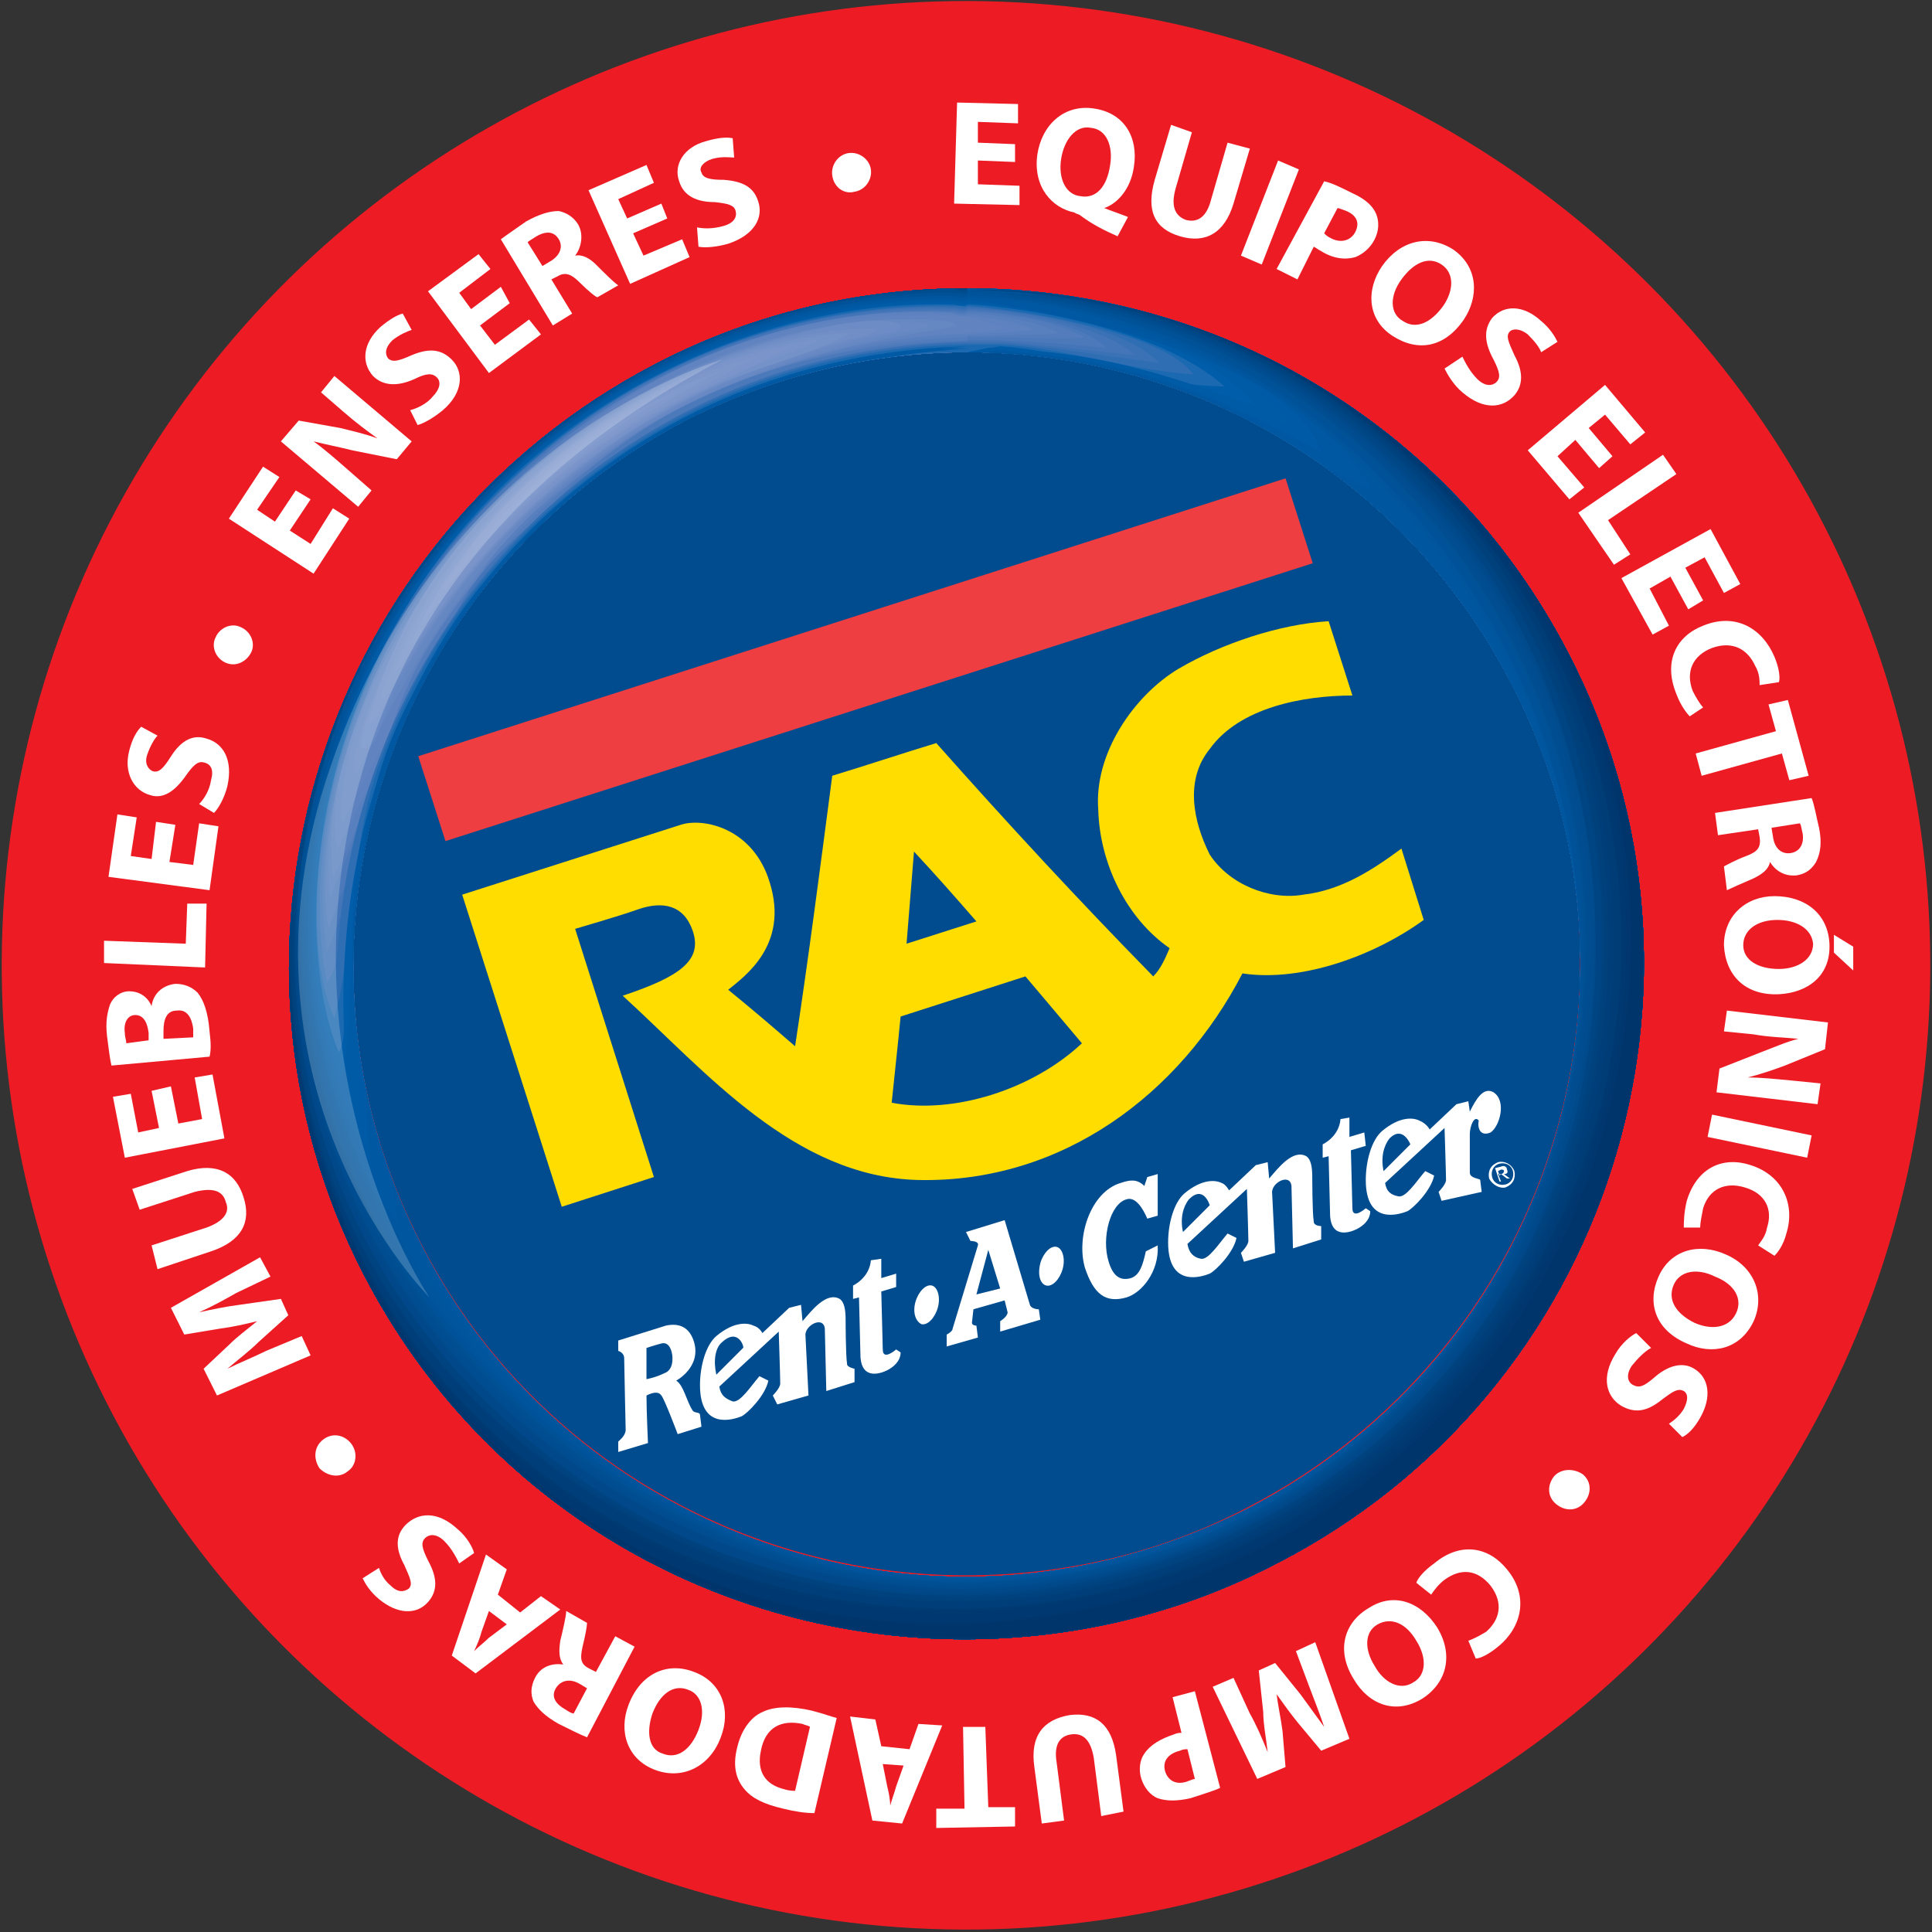
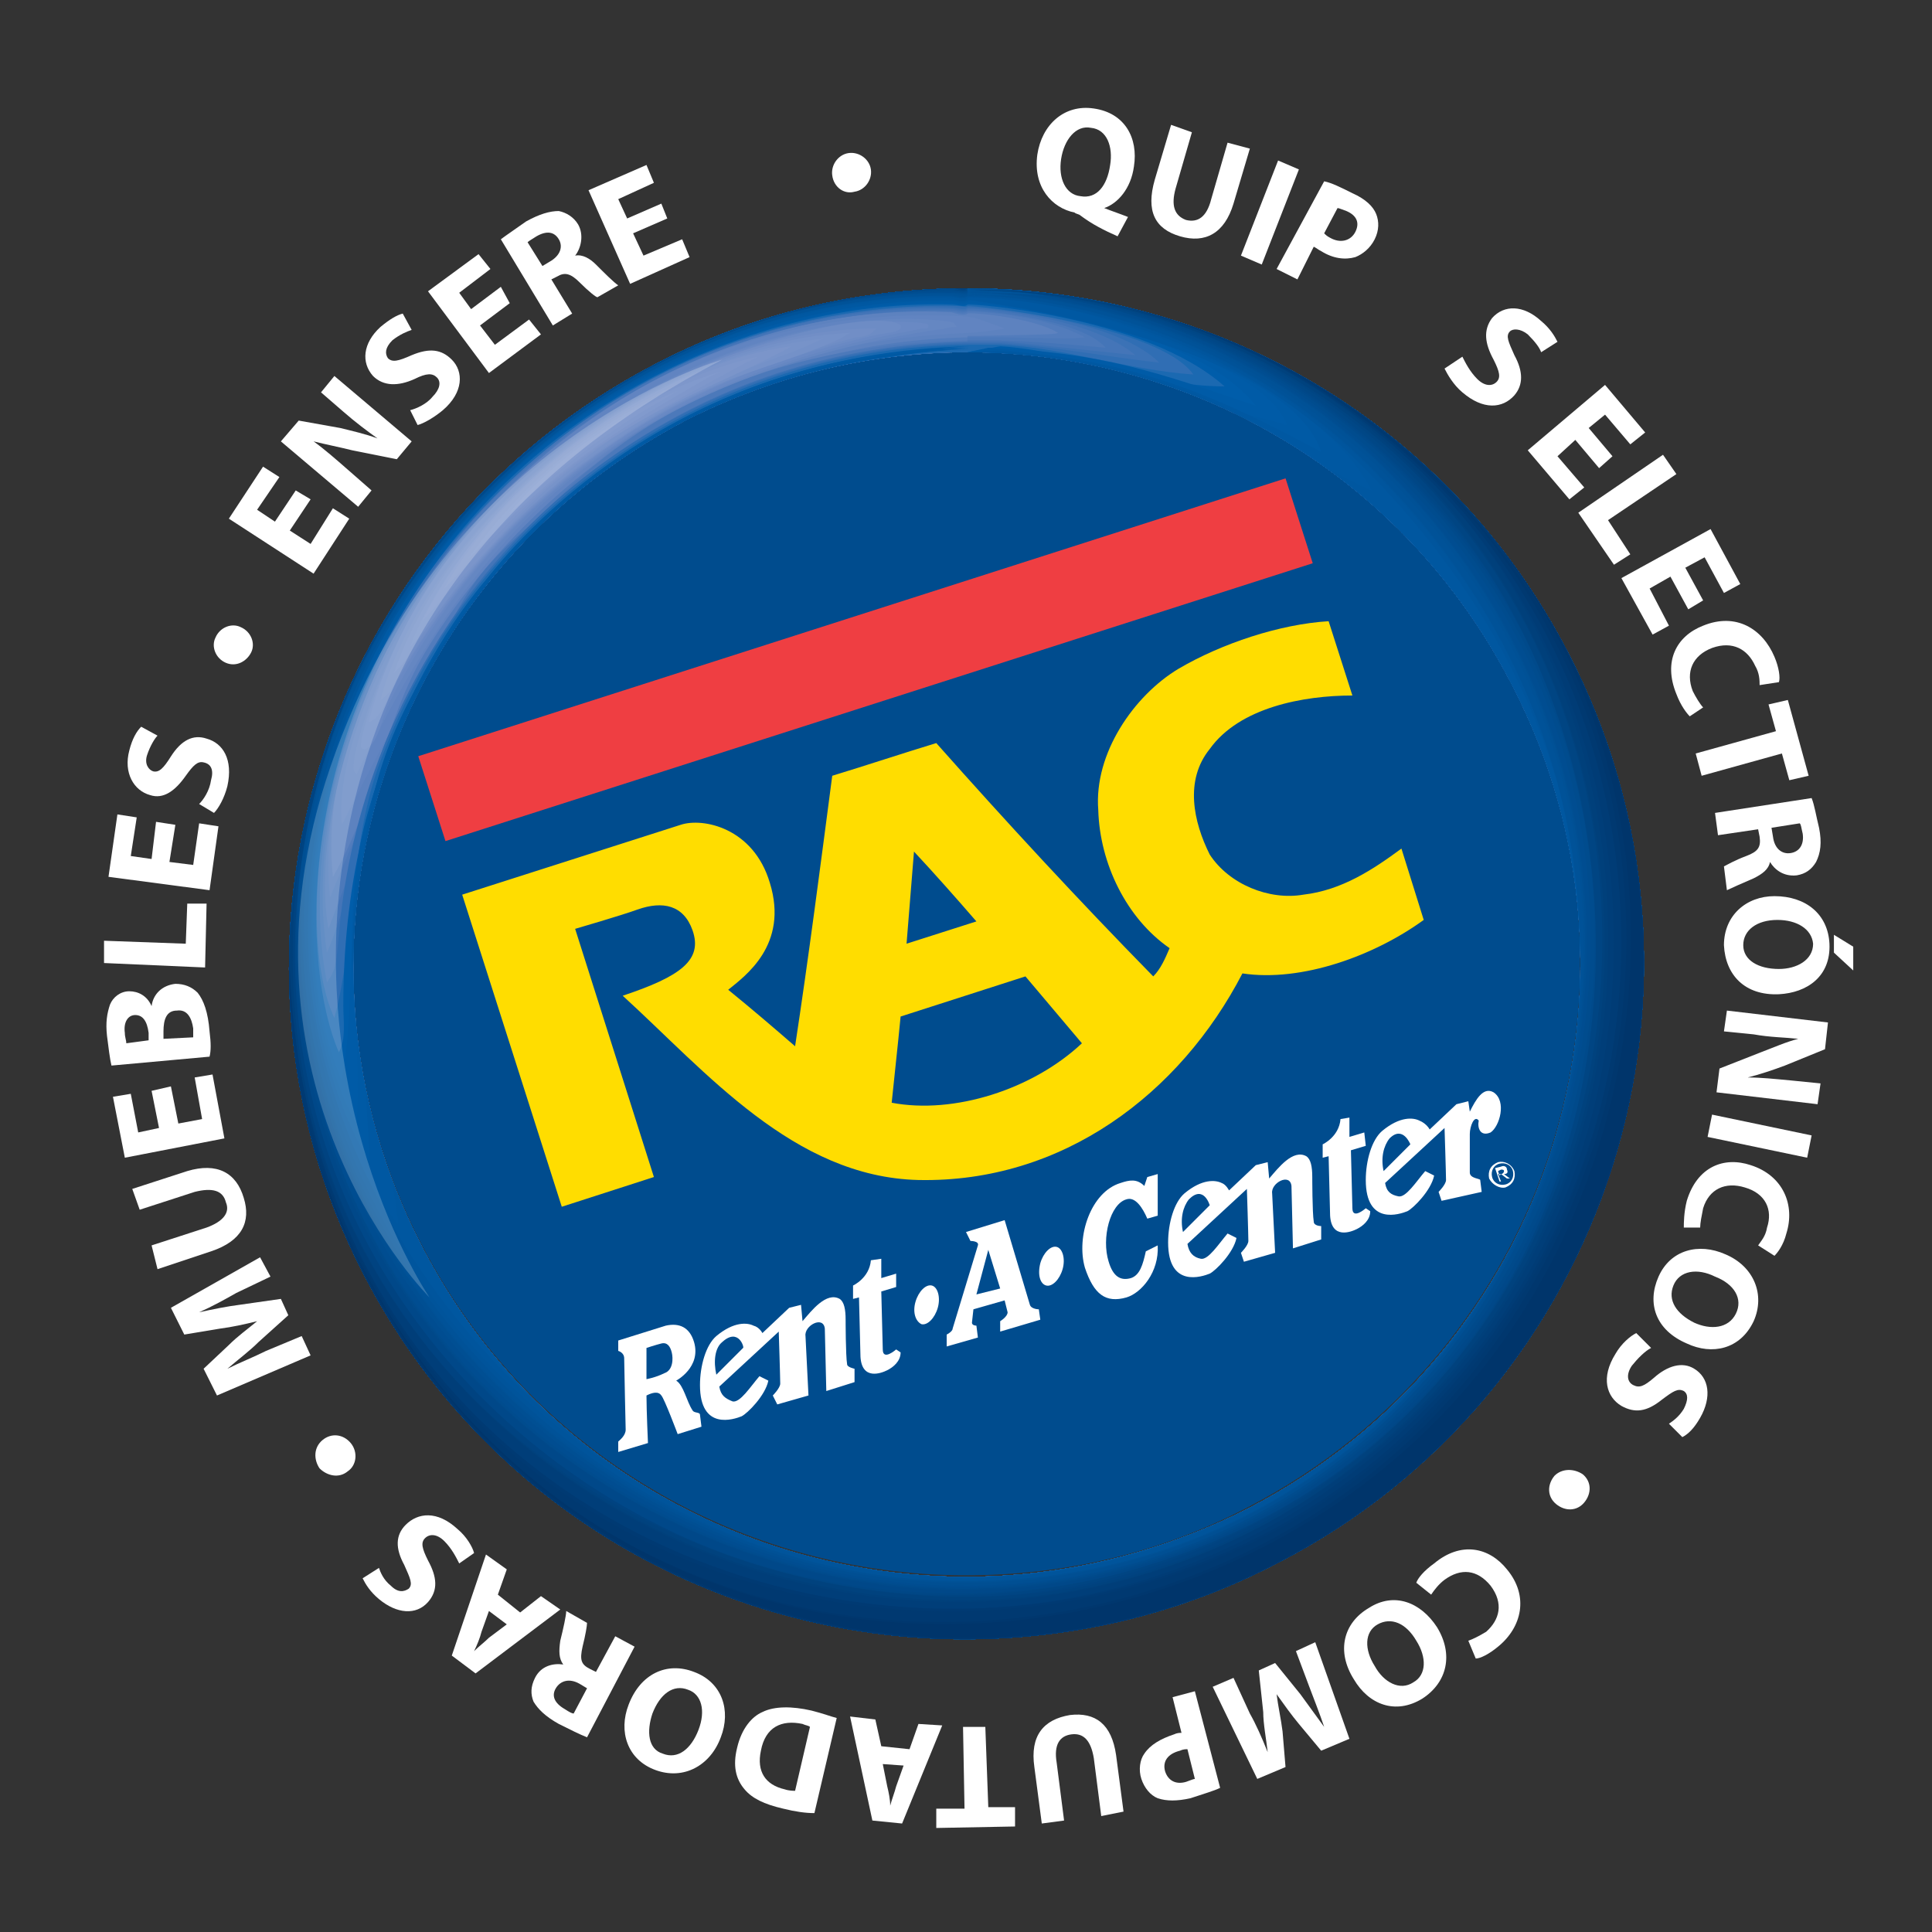
<svg xmlns="http://www.w3.org/2000/svg" xmlns:xlink="http://www.w3.org/1999/xlink" version="1.0" id="Layer_1" x="0px" y="0px" viewBox="0 0 130 130" style="enable-background:new 0 0 130 130;" xml:space="preserve">
  <rect x="0" y="0" width="130" height="130" fill="#333333" stroke="none" />
  <style type="text/css">
	.st0{fill:#ED1C24;}
	.st1{enable-background:new    ;}
	.st2{fill:#004C8E;}
	.st3{clip-path:url(#SVGID_2_);enable-background:new    ;}
	.st4{fill:#6184C1;}
	.st5{fill:#5D82BF;}
	.st6{fill:#587FBE;}
	.st7{fill:#527CBC;}
	.st8{fill:#4C79BA;}
	.st9{fill:#4475B8;}
	.st10{fill:#3B72B6;}
	.st11{fill:#306EB4;}
	.st12{fill:#1B69B1;}
	.st13{fill:#005DAA;}
	.st14{fill:#005BA7;}
	.st15{fill:#005AA5;}
	.st16{fill:#0058A2;}
	.st17{fill:#0057A0;}
	.st18{fill:#00559D;}
	.st19{fill:#00549B;}
	.st20{fill:#005298;}
	.st21{fill:#005196;}
	.st22{fill:#004F93;}
	.st23{fill:#004D91;}
	.st24{fill:#004A8B;}
	.st25{fill:#004889;}
	.st26{fill:#004786;}
	.st27{fill:#004583;}
	.st28{fill:#004381;}
	.st29{fill:#00427E;}
	.st30{fill:#00407B;}
	.st31{fill:#003E79;}
	.st32{fill:#003C76;}
	.st33{fill:#003A73;}
	.st34{fill:#003971;}
	.st35{fill:#00376E;}
	.st36{fill:#00356B;}
	.st37{fill:#6587C2;}
	.st38{fill:#6989C4;}
	.st39{fill:#6D8CC5;}
	.st40{fill:#718EC6;}
	.st41{fill:#7491C8;}
	.st42{fill:#7793C9;}
	.st43{fill:#7B95CA;}
	.st44{fill:#7E97CB;}
	.st45{fill:#819ACD;}
	.st46{fill:#849CCE;}
	.st47{opacity:0.2;fill:#FFFFFF;}
	.st48{fill:#FFFFFF;}
	.st49{fill:#EF3E42;}
	.st50{fill:#FFDD00;}
</style>
-   <ellipse transform="matrix(8.655849e-02 -0.996 0.996 8.655849e-02 -5.267 124.076)" class="st0" cx="65" cy="64.9" rx="64.9" ry="64.9" />
  <g>
    <g>
      <g>
        <g class="st1">
          <g>
            <path class="st2" d="M65.1,23.7c14.9,0,29.3,8.1,36.6,22.2c10.5,20.2,2.5,45-17.7,55.5c-6.1,3.2-12.6,4.6-19,4.6       c-14.9,0-29.3-8.1-36.6-22.2c-10.5-20.2-2.5-45,17.7-55.5C52.2,25.2,58.7,23.7,65.1,23.7z" />
          </g>
          <g class="st1">
            <defs>
              <path id="SVGID_1_" class="st1" d="M65.1,23.7c0-2.4,0-4.3,0-4.3c16.5,0,32.3,8.9,40.4,24.5c11.6,22.3,2.8,49.8-19.6,61.3        c-6.7,3.5-13.9,5.1-21,5.1c-16.5,0-32.3-8.9-40.4-24.5C13,63.6,21.8,36.1,44.1,24.5c6.7-3.5,13.9-5.1,21-5.1        C65.1,19.4,65.1,21.3,65.1,23.7c-6.4,0-12.9,1.5-19,4.6C25.9,38.9,17.9,63.7,28.4,83.9C35.7,98,50.1,106.1,65,106.1        c6.4,0,12.9-1.5,19-4.6c20.3-10.5,28.2-35.4,17.7-55.5C94.4,31.8,80,23.7,65.1,23.7z" />
            </defs>
            <clipPath id="SVGID_2_">
              <use xlink:href="#SVGID_1_" style="overflow:visible;" />
            </clipPath>
            <g class="st3">
              <path class="st4" d="M65.1,23.7c0-2.4,0-4.3,0-4.3c16.5,0,32.3,8.9,40.4,24.5c11.6,22.3,2.8,49.8-19.6,61.3        c-6.7,3.5-13.9,5.1-21,5.1c-16.5,0-32.3-8.9-40.4-24.5C13,63.6,21.8,36.1,44.1,24.5c6.7-3.5,13.9-5.1,21-5.1        C65.1,19.4,65.1,21.3,65.1,23.7c-6.4,0-12.9,1.5-19,4.6C25.9,38.9,17.9,63.7,28.4,83.9C35.7,98,50.1,106.1,65,106.1        c6.4,0,12.9-1.5,19-4.6c20.3-10.5,28.2-35.4,17.7-55.5C94.4,31.8,80,23.7,65.1,23.7" />
              <path class="st4" d="M65.1,21.5c-0.2,0.2-0.7-0.1-0.9-0.1C40.7,19,21.9,44,23.5,53.8c5.5-11.6,13.7-29.2,41.6-31.6        c0,0.5,0,1,0,1.5c-6.4,0-12.9,1.5-19,4.6C25.9,38.9,17.9,63.7,28.4,83.9C35.7,98,50.1,106.1,65,106.1c6.4,0,12.9-1.5,19-4.6        c20.3-10.5,28.2-35.4,17.7-55.5C94.4,31.8,80,23.7,65.1,23.7c0-0.5,0-1.1,0-1.5c0.4-0.1,0.9-0.1,1.2-0.2        C66,21.7,65.4,21.3,65.1,21.5c0-1.3,0-2.1,0-2.1c16.5,0,32.3,8.9,40.4,24.5c11.6,22.3,2.8,49.8-19.6,61.3        c-6.7,3.5-13.9,5.1-21,5.1c-16.5,0-32.3-8.9-40.4-24.5C13,63.6,21.8,36.1,44.1,24.5c6.7-3.5,13.9-5.1,21-5.1        C65.1,19.4,65.1,20.3,65.1,21.5" />
              <path class="st5" d="M65.1,21.3L65.1,21.3c-29.2-1.8-43,25.3-42.1,34.2c7.6-15,16.2-32,42.1-33.1c0,0.4,0,0.9,0,1.3        c-6.4,0-12.9,1.5-19,4.6C25.9,38.9,17.9,63.7,28.4,83.9C35.7,98,50.1,106.1,65,106.1c6.4,0,12.9-1.5,19-4.6        c20.3-10.5,28.2-35.4,17.7-55.5C94.4,31.8,80,23.7,65.1,23.7c0-0.5,0-0.9,0-1.3c0.4,0,0.9-0.1,1.3-0.1        c0.4-0.1,0.9-0.1,1.2-0.2C65.7,21.4,65.7,21.4,65.1,21.3c0-1.2,0-1.9,0-1.9c16.5,0,32.3,8.9,40.4,24.5        c11.6,22.3,2.8,49.8-19.6,61.3c-6.7,3.5-13.9,5.1-21,5.1c-16.5,0-32.3-8.9-40.4-24.5C13,63.6,21.8,36.1,44.1,24.5        c6.7-3.5,13.9-5.1,21-5.1C65.1,19.4,65.1,20.2,65.1,21.3" />
-               <path class="st6" d="M65.1,21.2c-0.2,0.2-0.7,0-1-0.1c-27.2-1.6-43.4,26.6-41.4,36.1c9.9-20.1,9.9-20.1,15.4-24.5        c9.7-8,20.1-10,27-10.2c0,0.4,0,0.8,0,1.2c-6.4,0-12.9,1.5-19,4.6C25.9,38.9,17.9,63.7,28.4,83.9C35.7,98,50.1,106.1,65,106.1        c6.4,0,12.9-1.5,19-4.6c20.3-10.5,28.2-35.4,17.7-55.5C94.4,31.8,80,23.7,65.1,23.7c0-0.4,0-0.8,0-1.2c0.6,0,1.4-0.1,2-0.1        c0.7,0,1.7-0.1,2.5-0.2C68,21.4,65.1,21.2,65.1,21.2c0-1.1,0-1.8,0-1.8c16.5,0,32.3,8.9,40.4,24.5        c11.6,22.3,2.8,49.8-19.6,61.3c-6.7,3.5-13.9,5.1-21,5.1c-16.5,0-32.3-8.9-40.4-24.5C13,63.6,21.8,36.1,44.1,24.5        c6.7-3.5,13.9-5.1,21-5.1C65.1,19.4,65.1,20.1,65.1,21.2" />
              <path class="st7" d="M65.1,21.1c-0.2,0.2-0.8,0-1.1-0.1c-24.9-1.2-43.3,22.5-41.6,38c2.8-4.8,3.4-10.4,6.2-15.1        c3.7-6.1,8-9.8,9.5-11.1c3.4-2.9,13-9.8,27-10.1c0,0.3,0,0.7,0,1.1c-6.4,0-12.9,1.5-19,4.6C25.9,38.9,17.9,63.7,28.4,83.9        C35.7,98,50.1,106.1,65,106.1c6.4,0,12.9-1.5,19-4.6c20.3-10.5,28.2-35.4,17.7-55.5C94.4,31.8,80,23.7,65.1,23.7        c0-0.4,0-0.7,0-1.1c0.2,0,0.5,0,0.8,0c5-0.1,5-0.1,5.3-0.2C69.4,21.3,65.1,21,65.1,21.1c0-1,0-1.7,0-1.7        c16.5,0,32.3,8.9,40.4,24.5c11.6,22.3,2.8,49.8-19.6,61.3c-6.7,3.5-13.9,5.1-21,5.1c-16.5,0-32.3-8.9-40.4-24.5        C13,63.6,21.8,36.1,44.1,24.5c6.7-3.5,13.9-5.1,21-5.1C65.1,19.4,65.1,20.1,65.1,21.1" />
              <path class="st8" d="M65.1,21c-0.2,0.2-0.7,0-1,0c-25.5-1.2-43.6,23-41.9,39.4c7.5-18.1,15.2-36.9,42.9-37.5c0,0.3,0,0.6,0,1        c-6.4,0-12.9,1.5-19,4.6C25.9,38.9,17.9,63.7,28.4,83.9C35.7,98,50.1,106.1,65,106.1c6.4,0,12.9-1.5,19-4.6        c20.3-10.5,28.2-35.4,17.7-55.5C94.4,31.8,80,23.7,65.1,23.7c0-0.3,0-0.6,0-1c0.7,0,1.5,0,2.2,0c4.8,0.1,4.8,0.1,5.7,0        C70.1,21.1,65.1,20.9,65.1,21c0-1,0-1.6,0-1.6c16.5,0,32.3,8.9,40.4,24.5c11.6,22.3,2.8,49.8-19.6,61.3        c-6.7,3.5-13.9,5.1-21,5.1c-16.5,0-32.3-8.9-40.4-24.5C13,63.6,21.8,36.1,44.1,24.5c6.7-3.5,13.9-5.1,21-5.1        C65.1,19.4,65.1,20,65.1,21" />
              <path class="st9" d="M65.1,20.9c-0.2,0.2-0.7,0-1,0c-5.1-0.2-18.3,0.5-30.4,12.2c-8.8,8.5-12.9,21.9-11.6,29.4        c8.6-22.7,8.6-22.7,13.7-27.3c3.2-2.9,12.9-11.9,29.4-12.2c0,0.3,0,0.6,0,0.8c-6.4,0-12.9,1.5-19,4.6        C25.9,38.9,17.9,63.7,28.4,83.9C35.7,98,50.1,106.1,65,106.1c6.4,0,12.9-1.5,19-4.6c20.3-10.5,28.2-35.4,17.7-55.5        C94.4,31.8,80,23.7,65.1,23.7c0-0.3,0-0.6,0-0.8c0.7,0,1.6,0,2.2,0c3.1,0.1,7.1,0.5,7.1,0.5C72.6,21.3,65.1,20.8,65.1,20.9        c0-0.9,0-1.5,0-1.5c16.5,0,32.3,8.9,40.4,24.5c11.6,22.3,2.8,49.8-19.6,61.3c-6.7,3.5-13.9,5.1-21,5.1        c-16.5,0-32.3-8.9-40.4-24.5C13,63.6,21.8,36.1,44.1,24.5c6.7-3.5,13.9-5.1,21-5.1C65.1,19.4,65.1,20,65.1,20.9" />
              <path class="st10" d="M65.1,20.8c-0.2,0.2-0.7,0-1,0C53.3,20.3,41.6,25,33.7,33C23.1,43.6,20.8,56.4,22,64.1        c2.2-5.1,2.2-10.9,4.7-15.9c3.1-6.6,6.7-10.7,9.1-13C46,25.3,57.4,23.1,65.1,23c0,0.2,0,0.5,0,0.7c-6.4,0-12.9,1.5-19,4.6        C25.9,38.9,17.9,63.7,28.4,83.9C35.7,98,50.1,106.1,65,106.1c6.4,0,12.9-1.5,19-4.6c20.3-10.5,28.2-35.4,17.7-55.5        C94.4,31.8,80,23.7,65.1,23.7c0-0.3,0-0.5,0-0.7c0.7,0,1.6,0,2.2,0c0.6,0,0.6,0,9.1,0.9C73.1,21.1,65.1,20.7,65.1,20.8        c0-0.8,0-1.4,0-1.4c16.5,0,32.3,8.9,40.4,24.5c11.6,22.3,2.8,49.8-19.6,61.3c-6.7,3.5-13.9,5.1-21,5.1        c-16.5,0-32.3-8.9-40.4-24.5C13,63.6,21.8,36.1,44.1,24.5c6.7-3.5,13.9-5.1,21-5.1C65.1,19.4,65.1,19.9,65.1,20.8" />
              <path class="st11" d="M65.1,20.7c-0.2,0.2-0.7,0-1,0C51.5,20.2,39.7,26.5,33.6,33C19.2,48.1,21.4,63.2,22,66.1        c0.6-0.9,0.6-0.9,0.9-4.2c0.6-5.7,3-16.8,12.9-26.7c3.6-3.6,13.6-11.9,29.3-12.1c0,0.2,0,0.4,0,0.6c-6.4,0-12.9,1.5-19,4.6        C25.9,38.9,17.9,63.7,28.4,83.9C35.7,98,50.1,106.1,65,106.1c6.4,0,12.9-1.5,19-4.6c20.3-10.5,28.2-35.4,17.7-55.5        C94.4,31.8,80,23.7,65.1,23.7c0-0.2,0-0.4,0-0.6c0.7,0,1.6,0,2.2,0c3.6,0.2,7.1,0.9,10.7,1.3C74.8,21.2,65.1,20.6,65.1,20.7        c0-0.8,0-1.3,0-1.3c16.5,0,32.3,8.9,40.4,24.5c11.6,22.3,2.8,49.8-19.6,61.3c-6.7,3.5-13.9,5.1-21,5.1        c-16.5,0-32.3-8.9-40.4-24.5C13,63.6,21.8,36.1,44.1,24.5c6.7-3.5,13.9-5.1,21-5.1C65.1,19.4,65.1,19.9,65.1,20.7" />
              <path class="st12" d="M65.1,20.6c-0.1,0.1-0.4,0-0.6,0c-5.8-0.2-20.7,0.8-33.2,14.9C20.8,47.2,20,63.2,22.5,68.5        c1.5-5.7,1-11.7,3.1-17.3c1.5-4,4-9.3,9.2-14.8c3.7-3.9,13.9-13,30.3-13.2c0,0.2,0,0.4,0,0.5c-6.4,0-12.9,1.5-19,4.6        C25.9,38.9,17.9,63.7,28.4,83.9C35.7,98,50.1,106.1,65,106.1c6.4,0,12.9-1.5,19-4.6c20.3-10.5,28.2-35.4,17.7-55.5        C94.4,31.8,80,23.7,65.1,23.7c0-0.2,0-0.4,0-0.5c0.7,0,1.6,0,2.2,0c4.4,0.2,8.6,1.7,13,2C77.9,21.8,65.2,20.5,65.1,20.6        c0-0.7,0-1.2,0-1.2c16.5,0,32.3,8.9,40.4,24.5c11.6,22.3,2.8,49.8-19.6,61.3c-6.7,3.5-13.9,5.1-21,5.1        c-16.5,0-32.3-8.9-40.4-24.5C13,63.6,21.8,36.1,44.1,24.5c6.7-3.5,13.9-5.1,21-5.1C65.1,19.4,65.1,19.8,65.1,20.6" />
              <path class="st13" d="M65.1,20.5c-0.2,0.2-0.7,0-1,0c-12-0.4-24.9,5.5-32.9,15c-11.8,14-10.8,29.8-8.4,35.3        c0.5-0.8,0.3-2.2,0.3-3.1c0-16,6.7-25.4,11.8-31.1c1.9-2.2,12.4-12.9,30.3-13.2c-6.4,0.5-12.9,1.9-19,5.1        C25.9,38.9,17.9,63.7,28.4,83.9C35.7,98,50.1,106.1,65,106.1c6.4,0,12.9-1.5,19-4.6c20.3-10.5,28.2-35.4,17.7-55.5        C94.4,31.8,80,23.7,65.1,23.7c0.7-0.1,1.6-0.3,2.2-0.4c5.1,0.3,9.9,2.7,15.1,2.7C77,21.2,65.1,20.4,65.1,20.5        c0-0.7,0-1.1,0-1.1c16.5,0,32.3,8.9,40.4,24.5c11.6,22.3,2.8,49.8-19.6,61.3c-6.7,3.5-13.9,5.1-21,5.1        c-16.5,0-32.3-8.9-40.4-24.5C13,63.6,21.8,36.1,44.1,24.5c6.7-3.5,13.9-5.1,21-5.1C65.1,19.4,65.1,19.8,65.1,20.5" />
              <path class="st14" d="M65.1,20.4c-0.2,0.2-0.7,0-1,0c-9.9-0.3-24,3.8-33.9,16.2C20.6,48.4,19.3,64.1,23,72.7        c1.1-6,0-12.2,1.8-18.2c2.4-8.2,6-13.3,8-15.6c10.8-12.7,23.6-15.4,32.4-15.6c-6.4,0.4-12.9,1.9-19,5        C25.9,38.9,17.9,63.7,28.4,83.9C35.7,98,50.1,106.1,65,106.1c6.4,0,12.9-1.5,19-4.6c20.3-10.5,28.2-35.4,17.7-55.5        C94.4,31.8,80,23.7,65.1,23.7c0.4-0.1,1-0.2,1.4-0.3c7.7,0.3,11.5,1.7,18,3.9C79.8,21.4,65.2,20.3,65.1,20.4c0-0.6,0-1,0-1        c16.5,0,32.3,8.9,40.4,24.5c11.6,22.3,2.8,49.8-19.6,61.3c-6.7,3.5-13.9,5.1-21,5.1c-16.5,0-32.3-8.9-40.4-24.5        C13,63.6,21.8,36.1,44.1,24.5c6.7-3.5,13.9-5.1,21-5.1C65.1,19.4,65.1,19.8,65.1,20.4" />
              <path class="st15" d="M65.1,20.3c-0.2,0.2-0.7,0-1,0c-14.7-0.5-28,8.2-34.1,16.4C15.8,55.7,22.2,73,24,75.6        c0.4-6.6-1.1-13.2,0.5-19.8c2.2-9.2,6.6-14.8,8.3-16.9c2.8-3.6,13.5-15.3,32.3-15.5c-6.4,0.3-12.9,1.8-19,4.9        C25.9,38.9,17.9,63.7,28.4,83.9C35.7,98,50.1,106.1,65,106.1c6.4,0,12.9-1.5,19-4.6c20.3-10.5,28.2-35.4,17.7-55.5        C94.4,31.8,80,23.7,65.1,23.7c0.7-0.1,1.6-0.2,2.2-0.2c0.9,0.1,0.9,0.1,19.3,5.1C84.7,23.3,66,19.4,65.1,20.3        c0-0.6,0-0.9,0-0.9c16.5,0,32.3,8.9,40.4,24.5c11.6,22.3,2.8,49.8-19.6,61.3c-6.7,3.5-13.9,5.1-21,5.1        c-16.5,0-32.3-8.9-40.4-24.5C13,63.6,21.8,36.1,44.1,24.5c6.7-3.5,13.9-5.1,21-5.1C65.1,19.4,65.1,19.7,65.1,20.3" />
              <path class="st16" d="M65.1,20.2c-0.2,0.2-0.7,0-1,0c-3.7-0.1-23.1,0.3-36.1,19.1c-8.1,11.7-9.5,28.1-3.1,39        c-1.3-21.2-1.6-26.3,7.1-38.1c2.8-3.9,13.7-16.5,33.2-16.7c-6.4,0.2-12.9,1.7-19,4.8C25.9,38.9,17.9,63.7,28.4,83.9        C35.7,98,50.1,106.1,65,106.1c6.4,0,12.9-1.5,19-4.6c20.3-10.5,28.2-35.4,17.7-55.5C94.4,31.8,80,23.7,65.1,23.7        c0.7,0,1.6-0.1,2.2-0.1c9.8,0.6,15.5,3.6,21.6,6.8C86.4,23,65.2,20.1,65.1,20.2c0-0.5,0-0.8,0-0.8c16.5,0,32.3,8.9,40.4,24.5        c11.6,22.3,2.8,49.8-19.6,61.3c-6.7,3.5-13.9,5.1-21,5.1c-16.5,0-32.3-8.9-40.4-24.5C13,63.6,21.8,36.1,44.1,24.5        c6.7-3.5,13.9-5.1,21-5.1C65.1,19.4,65.1,19.7,65.1,20.2" />
              <path class="st17" d="M65.1,20.1c-0.3,0.3-0.9,0-1.2,0c-14.5-0.3-29,7.8-37,20.8c-9.3,15.1-7,32.7-0.1,41.5        c-0.7-6.8-3.6-13.3-3-20.3c0.8-9.4,4.3-16,6.3-19.1c7.9-12.1,20.7-19.2,35-19.3c-6.4,0.1-12.9,1.6-19,4.7        C25.9,38.9,17.9,63.7,28.4,83.9C35.7,98,50.1,106.1,65,106.1c6.4,0,12.9-1.5,19-4.6c20.3-10.5,28.2-35.4,17.7-55.5        C94.4,31.8,80,23.7,65.1,23.7c0.7,0,1.6,0,2.2,0c2.4,0.2,6.7,0.4,12.8,2.7c4.4,1.6,7.9,4.8,12.2,6.6        C87.2,23.4,66.4,18.8,65.1,20.1c0-0.5,0-0.7,0-0.7c16.5,0,32.3,8.9,40.4,24.5c11.6,22.3,2.8,49.8-19.6,61.3        c-6.7,3.5-13.9,5.1-21,5.1c-16.5,0-32.3-8.9-40.4-24.5C13,63.6,21.8,36.1,44.1,24.5c6.7-3.5,13.9-5.1,21-5.1        C65.1,19.4,65.1,19.7,65.1,20.1" />
              <path class="st18" d="M65.1,20c-0.2,0.2-0.7,0-1,0c-23.2-0.5-43.5,19.5-43.4,42.7c0,20.1,19.5,43.5,44.6,43.4        c36.3-0.1,57.5-44.4,25.8-75.3C79.7,19.8,65.2,20,65.1,20c0-0.4,0-0.6,0-0.6c16.5,0,32.3,8.9,40.4,24.5        c11.6,22.3,2.8,49.8-19.6,61.3c-6.7,3.5-13.9,5.1-21,5.1c-16.5,0-32.3-8.9-40.4-24.5C13,63.6,21.8,36.1,44.1,24.5        c6.7-3.5,13.9-5.1,21-5.1C65.1,19.4,65.1,19.6,65.1,20" />
              <path class="st19" d="M65.1,19.9c-0.3,0.3-1,0-1.4,0c-22.6-0.2-43.2,19.6-43.2,41.5c0,26.5,23.6,44.9,44.7,44.8        c35-0.2,57-44.9,26.9-74.8C80,19.5,65.2,19.9,65.1,19.9c0-0.3,0-0.5,0-0.5c16.5,0,32.3,8.9,40.4,24.5        c11.6,22.3,2.8,49.8-19.6,61.3c-6.7,3.5-13.9,5.1-21,5.1c-16.5,0-32.3-8.9-40.4-24.5C13,63.6,21.8,36.1,44.1,24.5        c6.7-3.5,13.9-5.1,21-5.1C65.1,19.4,65.1,19.6,65.1,19.9" />
              <path class="st20" d="M65.1,19.9c-0.2,0.2-0.7,0-1,0c-23.3-0.3-43.7,19.7-43.7,42.9c0,23,21.4,43.8,44.8,43.6        c38.5-0.3,55.3-47.3,26.9-75.1C80.3,19.6,65.2,19.8,65.1,19.9c16.5-0.5,32.3,8.5,40.4,24.1c11.6,22.3,2.8,49.8-19.6,61.3        c-6.7,3.5-13.9,5.1-21,5.1c-16.5,0-32.3-8.9-40.4-24.5C13,63.6,21.8,36.1,44.1,24.5c6.7-3.5,13.9-5.1,21-5.1        C65.1,19.4,65.1,19.6,65.1,19.9" />
              <path class="st21" d="M65.1,19.8c-0.2,0.2-0.7,0-1,0C39,19.4,20.3,41.6,20.3,61.7c0,27,23.3,44.9,44.9,44.7        c37.9-0.3,55.4-47,28-74.5C80.3,19.1,65.2,19.7,65.1,19.8c16.5-0.4,32.3,8.5,40.4,24.1c11.6,22.3,2.8,49.8-19.6,61.3        c-6.7,3.5-13.9,5.1-21,5.1c-16.5,0-32.3-8.9-40.4-24.5C13,63.6,21.8,36.1,44.1,24.5c6.7-3.5,13.9-5.1,21-5.1        C65.1,19.4,65.1,19.5,65.1,19.8" />
              <path class="st22" d="M65.1,19.7c-0.2,0.2-0.7,0-1,0c-23.4-0.4-43.9,19.7-43.9,43c0,23.6,21.1,44,45,43.8        c38.6-0.4,55.8-48.5,27.2-75.7C80.1,19.2,65.2,19.7,65.1,19.7c16.5-0.3,32.3,8.6,40.4,24.2c11.6,22.3,2.8,49.8-19.6,61.3        c-6.7,3.5-13.9,5.1-21,5.1c-16.5,0-32.3-8.9-40.4-24.5C13,63.6,21.8,36.1,44.1,24.5c6.7-3.5,13.9-5.1,21-5.1        C65.1,19.4,65.1,19.5,65.1,19.7" />
              <path class="st23" d="M65.1,19.7c-0.1,0.1-0.4,0-0.6,0c-25.5-0.4-44.5,22.1-44.4,42.4c0,27,23.4,44.8,45.1,44.6        c38.7-0.4,56-48.7,27.2-76C80.1,19.1,65.2,19.6,65.1,19.7c16.5-0.3,32.3,8.7,40.4,24.3c11.6,22.3,2.8,49.8-19.6,61.3        c-6.7,3.5-13.9,5.1-21,5.1c-16.5,0-32.3-8.9-40.4-24.5C13,63.6,21.8,36.1,44.1,24.5c6.7-3.5,13.9-5.1,21-5.1        C65.1,19.4,65.1,19.5,65.1,19.7" />
              <path class="st2" d="M65.1,19.6c-0.2,0.2-0.7,0-1,0C40.5,19.5,19.9,39.7,20,62.9c0,26.6,23.4,44.2,45.2,43.9        c38.3-0.5,56.2-48.5,28.1-75.5C80.3,18.7,65.2,19.5,65.1,19.6c16.5-0.2,32.3,8.7,40.4,24.3c11.6,22.3,2.8,49.8-19.6,61.3        c-6.7,3.5-13.9,5.1-21,5.1c-16.5,0-32.3-8.9-40.4-24.5C13,63.6,21.8,36.1,44.1,24.5c6.7-3.5,13.9-5.1,21-5.1        C65.1,19.4,65.1,19.5,65.1,19.6" />
              <path class="st24" d="M65.1,19.5c-0.2,0.2-0.7,0-1,0c-23.5,0-44.2,20-44.1,42.9c0,27.9,23.6,44.8,45.3,44.5        c38.1-0.6,56.2-47.6,28.9-75.1C81.2,18.9,65.2,19.5,65.1,19.5c16.5-0.1,32.3,8.8,40.4,24.4c11.6,22.3,2.8,49.8-19.6,61.3        c-6.7,3.5-13.9,5.1-21,5.1c-16.5,0-32.3-8.9-40.4-24.5C13,63.6,21.8,36.1,44.1,24.5c6.7-3.5,13.9-5.1,21-5.1        C65.1,19.4,65.1,19.5,65.1,19.5" />
              <path class="st25" d="M65.1,19.5c-0.2,0.2-0.7,0-1,0c-23.6,0-44.3,20.5-44.2,43.7c0,26.6,23.5,44.1,45.4,43.8        c38.3-0.6,56.6-47.7,29.1-75.2C81.3,18.8,65.2,19.4,65.1,19.5c16.5-0.1,32.3,8.8,40.4,24.4c11.6,22.3,2.8,49.8-19.6,61.3        c-6.7,3.5-13.9,5.1-21,5.1c-16.5,0-32.3-8.9-40.4-24.5C13,63.6,21.8,36.1,44.1,24.5C50.8,21.1,58,19.4,65.1,19.5        C65.1,19.4,65.1,19.4,65.1,19.5" />
              <path class="st26" d="M33.1,32.5c-30.4,32.2-5.6,75.3,32.1,74.7c39.2-0.6,57.3-49.1,28.4-76.3c-9.9-9.3-21-11.4-28.5-11.4        c16.5-0.1,32.3,8.9,40.4,24.5c11.6,22.3,2.8,49.8-19.6,61.3c-6.7,3.5-13.9,5.1-21,5.1c-16.5,0-32.3-8.9-40.4-24.5        c-9.8-18.9-5-41.5,10.3-55C34.3,31.4,33.6,32,33.1,32.5" />
              <path class="st27" d="M26.5,40.6c-21.8,37.5,13.5,74.8,49.1,65.2c39.9-10.8,41-63.7,10.2-80.9c-8.3-4.7-15.5-5.4-20.7-5.5        c16.5,0,32.3,8.9,40.4,24.5c11.6,22.3,2.8,49.8-19.6,61.3c-6.7,3.5-13.9,5.1-21,5.1c-16.5,0-32.3-8.9-40.4-24.5        c-8-15.5-6.2-33.6,3.1-47C27.3,39.4,26.9,40.1,26.5,40.6" />
              <path class="st28" d="M24,45.2c-17.1,39,21.9,72.4,55.8,59.4c36.1-13.8,37.9-65.5,2.9-81.4c-5.5-2.5-11.4-3.8-17.6-3.8        c16.5,0,32.3,8.9,40.4,24.5c11.6,22.3,2.8,49.8-19.6,61.3c-6.7,3.5-13.9,5.1-21,5.1c-16.5,0-32.3-8.9-40.4-24.5        c-7.1-13.6-6.5-29.2,0-41.9C24.4,44.4,24.2,44.8,24,45.2" />
              <path class="st29" d="M22,50c-13.6,43.7,33.5,68.4,62.5,52.7c34.4-18.7,29.7-70.5-7.3-81.5c-5.5-1.6-10.5-1.7-12.2-1.7        c16.5,0,32.3,8.9,40.4,24.5c11.6,22.3,2.8,49.8-19.6,61.3c-6.7,3.5-13.9,5.1-21,5.1c-16.5,0-32.3-8.9-40.4-24.5        c-6.3-12.1-6.6-25.6-2-37.4C22.4,48.9,22.2,49.5,22,50" />
              <path class="st30" d="M20.6,54.9c-8,42,38.7,65.9,68.5,45.2c31.9-22.2,21.3-73.8-16.4-80c-1.9-0.3-3.8-0.6-7.1-0.6        c16.3,0.2,32,9.1,40,24.5c11.6,22.3,2.8,49.8-19.6,61.3c-6.7,3.5-13.9,5.1-21,5.1c-16.5,0-32.3-8.9-40.4-24.5        c-5.5-10.6-6.4-22.5-3.4-33.2C21,53.4,20.7,54.3,20.6,54.9" />
              <path class="st31" d="M19.7,60c-3.5,38.3,41.7,62.2,72.2,38.1c28-22.1,19.5-73.5-21.9-78.5c-0.1,0-0.2,0-0.3,0        c14.8,1.5,28.5,10.2,35.8,24.3c11.6,22.3,2.8,49.8-19.6,61.3c-6.7,3.5-13.9,5.1-21,5.1c-16.5,0-32.3-8.9-40.4-24.5        c-4.8-9.3-6.1-19.5-4.3-29.1c-0.1,0.9-0.3,2.1-0.5,3.1C19.7,59.9,19.7,60,19.7,60" />
              <path class="st32" d="M19.5,65.2c0.4,39,48.2,57.6,76.3,29.7c22.8-22.6,14.9-66.6-22-74.7c13.2,2.6,25.1,10.9,31.7,23.7        c11.6,22.3,2.8,49.8-19.6,61.3c-6.7,3.5-13.9,5.1-21,5.1c-16.5,0-32.3-8.9-40.4-24.5c-4.1-8-5.7-16.6-4.9-25        c-0.1,0.9-0.1,2.1-0.2,3C19.5,64.3,19.5,64.8,19.5,65.2" />
              <path class="st33" d="M19.5,65.2c1.7,43.2,53,56,77.6,28.7c22.3-24.8,12.3-62.9-19.2-72.7c11.5,3.4,21.7,11.2,27.6,22.7        c11.6,22.3,2.8,49.8-19.6,61.3c-6.7,3.5-13.9,5.1-21,5.1c-16.5,0-32.3-8.9-40.4-24.5c-3.5-6.7-5.1-13.8-5.1-20.8        C19.5,65.1,19.5,65.2,19.5,65.2" />
              <path class="st34" d="M19.8,70.5c6.7,42.6,59.3,49.5,80.6,19.7c17-23.8,8.1-56.6-18.3-67.5c9.8,3.9,18.2,11.2,23.4,21.2        c11.6,22.3,2.8,49.8-19.6,61.3c-6.7,3.5-13.9,5.1-21,5.1c-16.5,0-32.3-8.9-40.4-24.5c-2.7-5.3-4.3-10.8-4.9-16.4        C19.7,69.8,19.7,70.2,19.8,70.5" />
              <path class="st35" d="M20.7,75.7c11.9,42.3,64.4,43,82.6,10.4c12.6-22.4,5.2-49.4-16.8-61.3c7.8,4.2,14.5,10.7,18.9,19.2        c11.6,22.3,2.8,49.8-19.6,61.3c-6.7,3.5-13.9,5.1-21,5.1c-16.5,0-32.3-8.9-40.4-24.5c-1.9-3.7-3.3-7.6-4.1-11.6        C20.5,74.7,20.6,75.3,20.7,75.7" />
              <path class="st36" d="M22.3,80.8c16.8,40.4,69.2,35.2,83.6,0.9c8.4-19.9,2.7-41.5-14.1-53.8c5.6,4,10.4,9.4,13.8,15.9        c11.6,22.3,2.8,49.8-19.6,61.3c-6.7,3.5-13.9,5.1-21,5.1c-16.5,0-32.3-8.9-40.4-24.5c-1-1.9-1.8-3.8-2.5-5.7        C22.1,80.3,22.2,80.6,22.3,80.8" />
              <path class="st37" d="M63.6,22.1c-24.8,3.6-33.1,16.8-39.6,30c-0.1-0.1-0.2-0.2-0.2-0.3c-0.3-1.1,3-13.6,14.1-21.9        c13.9-10.4,26.1-8.3,26.2-8.2c0.1,0,0.2,0.2,0.3,0.3C64.2,22,63.9,22,63.6,22.1" />
              <path class="st38" d="M62.1,22.1c-6.9,1.3-25.2,4.8-35.5,24.4c-0.1,0.2-0.3,0.6-0.4,0.8c-0.5,0.9-0.7,2.7-1.6,3.1        c-0.1,0-0.2,0-0.3-0.1c-0.3-0.6,3-12.4,13.6-20.3c13.2-9.9,24.4-8.3,24.5-8.2c0.1,0.1,0.1,0.2,0,0.3        C62.4,22.1,62.2,22.1,62.1,22.1" />
              <path class="st39" d="M60.6,22.1c-0.3,0.3-1,0.3-1.5,0.4c-4.3,1-7.3,1.9-11.1,3.6c-13.6,6.2-19.6,16.8-21.6,20.3        c-0.4,0.7-0.8,2-1.6,2.2C30.6,26.3,58.6,20,60.6,21.9C60.6,21.9,60.6,22,60.6,22.1" />
              <path class="st40" d="M58.5,22.5c-0.2,0.1-0.6,0.2-0.9,0.2c-2.8,0.7-6.9,2-11,4c-12.3,6.1-17.9,15.6-20.3,19.7        c-0.1,0.2-0.4,0.5-0.7,0.7C28.8,35.4,44,22.1,59,22.1C58.8,22.2,58.7,22.4,58.5,22.5" />
              <path class="st41" d="M56.5,22.8c-3.2,1.5-6.7,2.2-9.8,3.8c-3.3,1.6-5.9,3.5-7.6,4.7C32.8,36,28.5,42.5,27.3,44.4        c-0.2,0.3-0.5,0.6-0.8,0.9c4-11.7,18.4-22.4,30.7-22.9C57,22.5,56.7,22.7,56.5,22.8" />
              <path class="st42" d="M54.7,23.1c-0.4,0.2-1,0.4-1.4,0.6c-5.1,1.7-9.9,4.3-14.3,7.6c-1.3,1-5.9,4.6-10.2,10.8        c-0.3,0.5-0.8,1-1.2,1.4c3.4-8.9,15.6-19.6,27.8-20.7C55.1,22.9,54.9,23,54.7,23.1" />
              <path class="st43" d="M53.1,23.4c-4.3,2.3-9,3.9-12.9,6.8c-3.9,2.9-3.9,2.9-11.8,11.6c5.3-10.5,16.7-17.4,24.8-18.5        C53.2,23.3,53.2,23.3,53.1,23.4" />
              <path class="st44" d="M50.2,24.4c-11.5,6.2-11.7,6.3-20.4,15.3C34.6,31.3,44.1,25.5,51,24C50.8,24.1,50.5,24.3,50.2,24.4" />
              <path class="st26" d="M65.1,19.5c-0.2,0.2-0.7,0-1,0c-4.4,0-13.3,0.9-22.9,6.7c1-0.6,1.9-1.1,3-1.7        C50.8,21.1,58,19.4,65.1,19.5C65.1,19.4,65.1,19.4,65.1,19.5" />
              <path class="st45" d="M47.3,25.6c-6.2,3.6-9.3,5.4-15.8,12c6.2-8.7,14-11.7,17-12.6C48.2,25.1,47.7,25.4,47.3,25.6" />
              <path class="st27" d="M65.1,19.4c-0.2,0.2-0.7,0-1,0c-2.4,0-7.4,0.3-13.3,2.3C55.4,20.2,60.3,19.4,65.1,19.4        C65.1,19.4,65.1,19.4,65.1,19.4" />
              <path class="st46" d="M42.9,27.9c-3.1,2-4.8,3.3-8.7,6.7c4.8-5.8,11.4-8.3,11.4-8.3C44.8,26.8,43.7,27.4,42.9,27.9" />
              <path class="st28" d="M65.1,19.4c-0.2,0.2-0.7,0-1.1,0c-2.2,0-4.8,0.3-7.6,0.8C59.3,19.7,62.2,19.4,65.1,19.4        C65.1,19.4,65.1,19.4,65.1,19.4" />
              <path class="st29" d="M65.1,19.4c-0.2,0.2-0.7,0-1.1,0c-1,0-2.3,0.1-2.9,0.2C62.5,19.5,63.8,19.4,65.1,19.4        C65.1,19.4,65.1,19.4,65.1,19.4" />
            </g>
          </g>
        </g>
      </g>
    </g>
    <path class="st47" d="M48.6,24.2c0,0-19.3,5.3-26.7,28.4c-6.7,21.1,7,34.7,7,34.7s-9.6-14-5.1-33.2C26.5,42.8,33.6,32,48.6,24.2z" />
  </g>
  <g>
    <path class="st48" d="M15.9,87c-0.7,0.4-1.6,0.9-2.5,1.3l0,0c0.9-0.2,1.9-0.4,2.7-0.5l2.8-0.4l0.5,1.1l-2,1.8   c-0.6,0.6-1.4,1.2-2.1,1.8l0,0c0.8-0.4,1.8-0.8,2.6-1.2l2.4-1l0.6,1.3l-6.3,2.7l-0.9-1.8l1.7-1.6c0.6-0.6,1.3-1.1,1.9-1.6l0,0   c-0.8,0.2-1.7,0.4-2.5,0.5l-2.4,0.4l-0.9-1.8l6-3.4l0.7,1.3L15.9,87z" />
    <path class="st48" d="M10.2,83.8l3.7-1.2c1.1-0.4,1.6-1,1.3-1.7c-0.2-0.8-0.9-1-2.1-0.7l-3.7,1.2L8.9,80l3.7-1.2   c2-0.6,3.3,0.1,3.8,1.8c0.5,1.6-0.1,2.9-2.2,3.6l-3.6,1.2L10.2,83.8z" />
    <path class="st48" d="M11.5,73.1l0.5,2.5l1.6-0.3l-0.5-2.8l1.2-0.2l0.8,4.3l-6.7,1.3l-0.8-4.1l1.2-0.2l0.5,2.6l1.4-0.3l-0.5-2.5   L11.5,73.1z" />
    <path class="st48" d="M7.5,71.7c-0.1-0.4-0.2-1.2-0.3-2c-0.1-0.9,0-1.5,0.2-2.1c0.2-0.5,0.7-0.9,1.3-0.9c0.6,0,1.2,0.3,1.5,1l0,0   c0.1-0.8,0.7-1.4,1.6-1.5c0.6,0,1.1,0.2,1.5,0.6c0.4,0.5,0.7,1.3,0.8,2.6c0.1,0.8,0.1,1.3,0,1.7L7.5,71.7z M10,70l0-0.5   c-0.1-0.8-0.4-1.2-0.9-1.2c-0.5,0-0.8,0.5-0.7,1.2c0,0.3,0.1,0.5,0.1,0.7L10,70z M13,69.8c0-0.2,0-0.3,0-0.6   c-0.1-0.7-0.4-1.3-1.1-1.2C11.2,68,11,68.6,11,69.4l0,0.5L13,69.8z" />
    <path class="st48" d="M7,64.8L7,63.3l5.5,0.2l0.1-2.7l1.3,0l-0.1,4.3L7,64.8z" />
    <path class="st48" d="M11.8,55.5L11.4,58l1.6,0.2l0.4-2.8l1.3,0.2l-0.6,4.3l-6.8-0.9l0.6-4.2l1.3,0.2l-0.4,2.6l1.4,0.2l0.3-2.5   L11.8,55.5z" />
    <path class="st48" d="M13.4,54.1c0.3-0.3,0.7-0.9,0.8-1.6c0.2-0.7,0-1.1-0.5-1.2c-0.4-0.1-0.7,0.2-1.2,0.9c-0.7,1-1.5,1.6-2.4,1.3   c-1.1-0.3-1.8-1.5-1.4-3c0.2-0.8,0.5-1.3,0.8-1.6l1.1,0.6c-0.2,0.2-0.5,0.7-0.7,1.3c-0.2,0.6,0.1,1,0.4,1.1c0.4,0.1,0.7-0.2,1.2-1   c0.7-1.1,1.5-1.5,2.4-1.2c1.1,0.3,1.8,1.4,1.4,3.2c-0.2,0.8-0.6,1.5-0.9,1.8L13.4,54.1z" />
    <path class="st48" d="M15.2,44.6c-0.7-0.3-1-1.1-0.7-1.7c0.3-0.7,1.1-1,1.7-0.7c0.7,0.3,1,1.1,0.7,1.7   C16.6,44.5,15.9,44.9,15.2,44.6z" />
    <path class="st48" d="M20.9,33.6l-1.4,2.1l1.4,0.9l1.5-2.4l1.1,0.7l-2.4,3.7l-5.7-3.7l2.3-3.5l1.1,0.7l-1.5,2.2l1.2,0.8l1.4-2.1   L20.9,33.6z" />
    <path class="st48" d="M24.1,34.1l-5.2-4.4l1.2-1.4l2.8,0.5c0.8,0.2,1.7,0.4,2.5,0.7l0,0c-0.7-0.5-1.5-1.1-2.3-1.8l-1.5-1.3l0.9-1.1   l5.2,4.4l-1,1.2l-3-0.6c-0.8-0.2-1.8-0.4-2.6-0.6l0,0c0.7,0.5,1.5,1.2,2.3,1.9L25,33L24.1,34.1z" />
    <path class="st48" d="M27.6,27.6c0.4-0.1,1.1-0.4,1.5-0.9c0.5-0.5,0.6-1,0.3-1.3c-0.3-0.3-0.7-0.3-1.5,0.1   c-1.1,0.5-2.1,0.5-2.8-0.2c-0.8-0.9-0.7-2.2,0.5-3.3c0.6-0.5,1.1-0.8,1.5-0.9l0.6,1.1c-0.3,0.1-0.8,0.3-1.3,0.7   c-0.5,0.5-0.5,0.9-0.3,1.2c0.3,0.3,0.7,0.2,1.6-0.2c1.2-0.5,2-0.4,2.7,0.3c0.8,0.8,0.8,2.2-0.6,3.4c-0.6,0.5-1.3,0.9-1.7,1   L27.6,27.6z" />
    <path class="st48" d="M34.3,20.4l-2,1.5l1,1.3l2.3-1.7l0.8,1l-3.5,2.6l-4.1-5.5l3.4-2.5l0.8,1l-2.1,1.6l0.8,1.1l2-1.5L34.3,20.4z" />
    <path class="st48" d="M33.7,16.1c0.4-0.3,1-0.7,1.7-1.2c0.9-0.5,1.6-0.7,2.2-0.7c0.5,0.1,1,0.4,1.3,0.9c0.4,0.7,0.2,1.6-0.2,2.1   l0,0c0.5-0.1,1,0.2,1.4,0.6c0.6,0.6,1.2,1.2,1.5,1.4l-1.4,0.8C40.1,20,39.6,19.6,39,19c-0.6-0.6-1-0.7-1.5-0.4l-0.4,0.2l1.4,2.3   l-1.3,0.8L33.7,16.1z M36.5,17.9l0.5-0.3c0.7-0.4,0.9-1,0.6-1.5c-0.3-0.5-0.8-0.6-1.5-0.2c-0.3,0.2-0.5,0.3-0.6,0.4L36.5,17.9z" />
    <path class="st48" d="M44.9,14.7l-2.3,1l0.7,1.5l2.6-1.1l0.5,1.2l-4,1.8l-2.8-6.3l3.9-1.7l0.5,1.2l-2.4,1.1l0.6,1.3l2.3-1   L44.9,14.7z" />
-     <path class="st48" d="M46.9,15.3c0.5,0.1,1.1,0.1,1.8-0.1c0.7-0.2,0.9-0.6,0.8-1c-0.1-0.4-0.5-0.5-1.4-0.6c-1.2,0-2.1-0.4-2.4-1.4   c-0.4-1.1,0.3-2.3,1.8-2.7c0.7-0.2,1.3-0.3,1.8-0.2l0.1,1.3c-0.3,0-0.8-0.1-1.5,0.1c-0.6,0.2-0.9,0.6-0.7,0.9   c0.1,0.4,0.6,0.5,1.5,0.5c1.3,0.1,2,0.5,2.3,1.4c0.4,1.1-0.2,2.3-2,2.9c-0.7,0.2-1.5,0.3-2,0.2L46.9,15.3z" />
    <path class="st48" d="M56,11.8c-0.1-0.7,0.4-1.4,1.1-1.5c0.7-0.1,1.4,0.4,1.5,1.1c0.1,0.7-0.4,1.4-1.1,1.5   C56.8,13.1,56.1,12.6,56,11.8z" />
-     <path class="st48" d="M68.3,10.9l-2.5-0.1l0,1.6l2.8,0.1l0,1.3l-4.4-0.1l0.2-6.8L68.5,7l0,1.3l-2.7-0.1l0,1.4l2.5,0.1L68.3,10.9z" />
    <path class="st48" d="M75.2,15.9c-0.9-0.4-1.7-0.8-2.5-1.4c-0.1-0.1-0.3-0.1-0.4-0.2c-1.5-0.3-2.8-1.7-2.5-3.9   c0.3-2,1.8-3.4,3.8-3.1c2.1,0.3,3,2,2.7,3.9c-0.2,1.5-1.1,2.5-2,2.8l0,0c0.5,0.2,1.1,0.4,1.6,0.6L75.2,15.9z M74.7,11.1   c0.2-1.2-0.2-2.4-1.3-2.5c-1-0.2-1.8,0.8-2,2.1c-0.2,1.3,0.3,2.4,1.3,2.5C73.8,13.4,74.5,12.5,74.7,11.1z" />
    <path class="st48" d="M80.2,8.9l-1.1,3.8c-0.3,1.1-0.1,1.8,0.7,2.1c0.8,0.2,1.4-0.2,1.7-1.4l1.1-3.8l1.5,0.4L83,13.7   c-0.6,2-1.9,2.7-3.6,2.2c-1.7-0.5-2.3-1.7-1.7-3.8l1.1-3.7L80.2,8.9z" />
    <path class="st48" d="M87.4,11.4l-2.5,6.4l-1.4-0.6l2.5-6.4L87.4,11.4z" />
    <path class="st48" d="M89.1,12.2c0.5,0.1,1.1,0.4,1.9,0.8c0.9,0.4,1.4,0.9,1.6,1.4c0.2,0.5,0.2,1.1-0.1,1.7c-0.3,0.6-0.8,1-1.3,1.2   c-0.7,0.2-1.5,0.1-2.3-0.4c-0.2-0.1-0.3-0.2-0.5-0.3l-1.1,2.2l-1.4-0.7L89.1,12.2z M89.1,15.7c0.1,0.1,0.2,0.2,0.4,0.3   c0.7,0.4,1.4,0.2,1.7-0.4c0.3-0.6,0.1-1.1-0.6-1.4c-0.3-0.1-0.5-0.2-0.6-0.2L89.1,15.7z" />
-     <path class="st48" d="M98.5,21.5c-1.3,1.9-3.1,2.2-4.8,1.1c-1.7-1.1-1.8-3.1-0.7-4.7c1.2-1.7,3.1-2.2,4.8-1.1   C99.5,18,99.5,20,98.5,21.5z M94.3,18.8c-0.8,1.1-0.8,2.3,0.1,2.8c0.9,0.6,1.9,0.1,2.7-1c0.7-1,0.8-2.2-0.1-2.8   C96.1,17.2,95.1,17.7,94.3,18.8z" />
    <path class="st48" d="M98.4,24c0.2,0.4,0.5,1,1,1.5c0.5,0.5,1,0.5,1.3,0.2c0.3-0.3,0.2-0.7-0.2-1.5c-0.6-1.1-0.7-2-0.1-2.8   c0.8-0.9,2.1-0.9,3.3,0.2c0.6,0.5,0.9,1,1.1,1.4l-1.1,0.7c-0.1-0.3-0.4-0.7-0.9-1.2c-0.5-0.4-1-0.4-1.2-0.2   c-0.3,0.3-0.1,0.7,0.3,1.6c0.6,1.1,0.6,2,0,2.7c-0.8,0.9-2.1,1-3.5-0.2c-0.6-0.5-1-1.2-1.2-1.6L98.4,24z" />
    <path class="st48" d="M107.6,31.5l-1.6-1.9l-1.2,1.1l1.8,2.1l-1,0.8l-2.8-3.3l5.2-4.4l2.7,3.2l-1,0.8l-1.7-2l-1.1,0.9l1.6,1.9   L107.6,31.5z" />
    <path class="st48" d="M111.9,30.6l0.9,1.3l-4.6,3.1l1.5,2.3l-1.1,0.7l-2.4-3.5L111.9,30.6z" />
    <path class="st48" d="M113.6,41l-1.2-2.2l-1.4,0.8l1.3,2.5l-1.1,0.6l-2.1-3.8l6-3.3l2,3.7l-1.1,0.6l-1.3-2.4l-1.3,0.7l1.2,2.2   L113.6,41z" />
    <path class="st48" d="M113.7,48.2c-0.2-0.2-0.6-0.7-0.9-1.5c-0.9-2.2,0-3.9,1.8-4.6c2.2-0.9,4,0.2,4.8,2.1c0.3,0.7,0.4,1.4,0.3,1.7   l-1.3,0.2c0-0.3,0-0.8-0.3-1.3c-0.5-1.1-1.5-1.7-2.9-1.2c-1.3,0.5-1.8,1.6-1.3,2.9c0.2,0.4,0.5,0.9,0.7,1.1L113.7,48.2z" />
    <path class="st48" d="M119.5,49.2l-0.5-1.8l1.3-0.3l1.4,5.1l-1.3,0.3l-0.5-1.8l-5.4,1.5l-0.4-1.5L119.5,49.2z" />
    <path class="st48" d="M121.9,53.7c0.2,0.5,0.3,1.2,0.5,2c0.2,1,0.1,1.7-0.2,2.3c-0.3,0.5-0.7,0.8-1.3,0.9c-0.9,0.1-1.5-0.4-1.8-0.9   l0,0c-0.1,0.5-0.5,0.8-1.1,1.1c-0.7,0.3-1.6,0.7-1.8,0.8l-0.2-1.6c0.2-0.1,0.7-0.4,1.5-0.7c0.8-0.3,1-0.6,0.9-1.3l-0.1-0.5   l-2.7,0.4l-0.2-1.5L121.9,53.7z M119.2,55.7l0.1,0.6c0.1,0.8,0.6,1.2,1.2,1.1c0.6-0.1,0.9-0.6,0.8-1.3c-0.1-0.4-0.1-0.6-0.2-0.7   L119.2,55.7z" />
    <path class="st48" d="M119.7,66.9c-2.3,0.1-3.6-1.3-3.7-3.3c0-2,1.5-3.3,3.4-3.3c2.1,0,3.6,1.2,3.7,3.2   C123.2,65.7,121.6,66.8,119.7,66.9z M119.6,61.9c-1.4,0-2.3,0.7-2.3,1.7c0,1,1,1.6,2.4,1.6c1.2,0,2.3-0.6,2.3-1.7   C121.9,62.5,120.9,61.9,119.6,61.9z M124.7,65.3l-1.3-1.2l0-1.2l1.3,0.8L124.7,65.3z" />
    <path class="st48" d="M116.2,68l6.8,0.8l-0.2,1.8l-2.7,1.1c-0.8,0.3-1.7,0.6-2.5,0.8l0,0c0.9,0,1.8,0.1,2.9,0.2l2,0.2l-0.2,1.4   l-6.8-0.8l0.2-1.6l2.8-1.1c0.8-0.3,1.7-0.7,2.5-0.9l0,0c-0.9-0.1-1.9-0.1-3-0.3l-2-0.2L116.2,68z" />
    <path class="st48" d="M121.6,77.9l-6.7-1.4l0.3-1.5l6.7,1.4L121.6,77.9z" />
    <path class="st48" d="M113.3,82.6c0-0.3,0-1,0.2-1.8c0.7-2.3,2.5-3,4.3-2.4c2.2,0.7,3,2.7,2.4,4.6c-0.2,0.8-0.6,1.3-0.8,1.5   l-1.1-0.7c0.2-0.3,0.5-0.6,0.6-1.2c0.4-1.2-0.1-2.3-1.5-2.7c-1.3-0.4-2.4,0.1-2.8,1.4c-0.1,0.5-0.2,1-0.2,1.3L113.3,82.6z" />
    <path class="st48" d="M113.5,90.4c-2.1-0.9-2.7-2.7-1.9-4.5c0.8-1.8,2.7-2.3,4.5-1.5c1.9,0.8,2.7,2.7,1.9,4.5   C117.1,90.8,115.2,91.2,113.5,90.4z M115.4,85.9c-1.2-0.6-2.4-0.4-2.8,0.6c-0.4,1,0.2,1.9,1.4,2.5c1.1,0.5,2.3,0.4,2.8-0.6   C117.3,87.4,116.7,86.4,115.4,85.9z" />
    <path class="st48" d="M111.1,90.7c-0.4,0.2-0.9,0.7-1.3,1.2c-0.4,0.6-0.3,1.1,0.1,1.3c0.4,0.2,0.7,0.1,1.4-0.5   c0.9-0.8,1.9-1.1,2.7-0.6c1,0.6,1.2,1.9,0.4,3.3c-0.4,0.7-0.8,1.1-1.2,1.3l-0.9-0.9c0.3-0.2,0.7-0.5,1-1c0.3-0.6,0.3-1,0-1.2   c-0.4-0.2-0.7,0-1.5,0.6c-1,0.8-1.8,0.9-2.7,0.4c-1-0.6-1.4-1.9-0.4-3.5c0.4-0.7,1-1.2,1.4-1.4L111.1,90.7z" />
    <path class="st48" d="M106.5,99.2c0.6,0.5,0.6,1.3,0.1,1.9c-0.5,0.6-1.3,0.6-1.9,0.1c-0.6-0.5-0.6-1.3-0.1-1.9   C105.1,98.8,105.9,98.8,106.5,99.2z" />
    <path class="st48" d="M95.3,106.5c0.1-0.3,0.5-0.8,1.2-1.3c1.8-1.5,3.7-1.1,4.9,0.4c1.5,1.8,1,3.9-0.6,5.2   c-0.6,0.5-1.2,0.8-1.5,0.8l-0.5-1.2c0.3-0.1,0.7-0.3,1.2-0.6c0.9-0.8,1.2-1.9,0.3-3.1c-0.9-1.1-2-1.2-3.1-0.4   c-0.4,0.3-0.7,0.7-0.9,1L95.3,106.5z" />
    <path class="st48" d="M91.1,113c-1.2-1.9-0.7-3.8,1-4.8c1.7-1.1,3.5-0.4,4.6,1.3c1.1,1.8,0.7,3.7-1,4.8   C93.9,115.4,92.1,114.7,91.1,113z M95.3,110.4c-0.7-1.2-1.7-1.6-2.6-1.1c-0.9,0.5-0.9,1.7-0.2,2.8c0.6,1.1,1.7,1.7,2.6,1.1   C96,112.7,96,111.5,95.3,110.4z" />
    <path class="st48" d="M84.1,115.3c0.4,0.7,0.8,1.6,1.2,2.6l0,0c-0.1-0.9-0.3-1.9-0.3-2.7l-0.3-2.8l1.1-0.5l1.7,2.1   c0.5,0.7,1.1,1.5,1.6,2.2l0,0c-0.3-0.9-0.7-1.9-1-2.7l-0.9-2.4l1.3-0.6l2.3,6.5l-1.9,0.8l-1.5-1.8c-0.5-0.6-1-1.3-1.5-2l0,0   c0.1,0.8,0.3,1.7,0.4,2.5l0.2,2.4l-1.9,0.8l-3-6.2l1.4-0.6L84.1,115.3z" />
    <path class="st48" d="M82.1,120.3c-0.4,0.2-1.1,0.4-2,0.7c-0.9,0.2-1.6,0.2-2.2,0c-0.5-0.2-0.9-0.7-1.1-1.3   c-0.2-0.6-0.1-1.3,0.2-1.7c0.4-0.6,1.1-1,2-1.3c0.2-0.1,0.4-0.1,0.5-0.1l-0.6-2.4l1.5-0.4L82.1,120.3z M79.9,117.7   c-0.1,0-0.3,0-0.5,0.1c-0.8,0.2-1.2,0.7-1,1.4c0.2,0.6,0.7,0.9,1.4,0.7c0.3-0.1,0.5-0.2,0.6-0.2L79.9,117.7z" />
    <path class="st48" d="M74.1,122.2l-0.5-3.9c-0.2-1.2-0.7-1.7-1.5-1.6c-0.8,0.1-1.2,0.7-1,1.9l0.5,3.9l-1.5,0.2l-0.5-3.8   c-0.3-2.1,0.6-3.2,2.4-3.5c1.7-0.2,2.8,0.6,3.1,2.7l0.5,3.8L74.1,122.2z" />
    <path class="st48" d="M66.5,121.6l1.8,0l0,1.3l-5.3,0.1l0-1.3l1.9,0l-0.1-5.5l1.5,0L66.5,121.6z" />
    <path class="st48" d="M61.2,117.7l0.6-1.7l1.6,0.1l-2.7,6.6l-2-0.2l-1.5-7l1.7,0.2l0.4,1.8L61.2,117.7z M59.4,118.7l0.3,1.5   c0.1,0.4,0.2,0.9,0.2,1.3l0,0c0.1-0.4,0.3-0.9,0.4-1.3l0.5-1.4L59.4,118.7z" />
    <path class="st48" d="M54.8,122c-0.6,0-1.3-0.1-2.1-0.3c-1.3-0.3-2.1-0.7-2.6-1.3c-0.6-0.7-0.8-1.6-0.5-2.8c0.3-1.3,1-2.1,1.7-2.4   c0.8-0.4,2-0.4,3.3-0.1c0.8,0.2,1.3,0.4,1.7,0.5L54.8,122z M54.5,116.2c-0.1-0.1-0.3-0.1-0.5-0.2c-1.4-0.3-2.5,0.2-2.8,1.8   c-0.3,1.4,0.3,2.3,1.6,2.6c0.3,0.1,0.6,0.1,0.7,0.1L54.5,116.2z" />
    <path class="st48" d="M42.3,114.7c0.8-2.1,2.6-2.9,4.4-2.2c1.9,0.7,2.5,2.6,1.8,4.4c-0.7,1.9-2.5,2.9-4.4,2.2   C42.2,118.4,41.6,116.5,42.3,114.7z M47,116.4c0.5-1.3,0.2-2.4-0.7-2.7c-1-0.4-1.9,0.3-2.4,1.6c-0.4,1.2-0.3,2.4,0.7,2.7   C45.6,118.4,46.5,117.7,47,116.4z" />
    <path class="st48" d="M39.5,116.9c-0.5-0.2-1.1-0.5-1.9-0.9c-0.9-0.5-1.4-1-1.7-1.5c-0.2-0.5-0.2-1,0.1-1.6c0.4-0.8,1.2-1,1.9-0.9   l0,0c-0.3-0.4-0.3-0.9-0.2-1.6c0.2-0.8,0.4-1.7,0.4-2l1.4,0.8c0,0.2-0.1,0.8-0.3,1.6c-0.2,0.9-0.1,1.2,0.5,1.5l0.4,0.2l1.3-2.4   l1.3,0.7L39.5,116.9z M39.5,113.6l-0.5-0.3c-0.7-0.4-1.3-0.2-1.6,0.3c-0.3,0.5-0.1,1,0.6,1.4c0.3,0.2,0.5,0.3,0.6,0.3L39.5,113.6z" />
    <path class="st48" d="M35,108.5l1.4-1.1l1.3,0.9l-5.7,4.3l-1.6-1.2l2.3-6.8l1.4,1l-0.6,1.7L35,108.5z M32.9,108.4l-0.5,1.4   c-0.1,0.4-0.3,0.9-0.5,1.3l0,0c0.3-0.3,0.7-0.6,1-0.9l1.2-0.9L32.9,108.4z" />
    <path class="st48" d="M30.9,105.2c-0.2-0.4-0.5-1-1-1.5c-0.5-0.5-1-0.5-1.3-0.2c-0.3,0.3-0.2,0.7,0.2,1.5c0.6,1.1,0.7,2,0,2.8   c-0.8,0.9-2.1,0.8-3.3-0.2c-0.6-0.5-0.9-1-1.1-1.4l1.1-0.7c0.1,0.3,0.3,0.8,0.8,1.2c0.5,0.5,0.9,0.4,1.2,0.2   c0.3-0.3,0.1-0.7-0.3-1.6c-0.6-1.1-0.6-2,0.1-2.7c0.8-0.8,2.1-1,3.5,0.3c0.6,0.5,1,1.2,1.1,1.6L30.9,105.2z" />
    <path class="st48" d="M23.4,99c-0.6,0.5-1.4,0.3-1.9-0.2c-0.4-0.6-0.4-1.4,0.2-1.9c0.6-0.5,1.4-0.4,1.9,0.2   C24.1,97.7,24,98.6,23.4,99z" />
  </g>
  <g>
    <g>
      <rect x="27.6" y="41.4" transform="matrix(0.952 -0.305 0.305 0.952 -10.758 19.889)" class="st49" width="61.3" height="6" />
      <path class="st50" d="M61.8,79.4c-8.4-0.2-14.3-7.3-19.9-12.4c3.9-1.3,5.4-2.4,4.7-4.4c-0.6-1.7-2-2-3.7-1.4    c-1.1,0.4-4.2,1.3-4.2,1.3l5.3,16.7l-6.2,2l-6.7-21l14.7-4.7c1.5-0.5,4.9,0.2,6,3.9c1.3,4.2-1.7,6.3-2.8,7.2    c1.6,1.3,3,2.5,4.5,3.8c0.9-5.9,1.7-12.1,2.5-18.2c2.3-0.7,4.7-1.5,7-2.2c4.7,5.3,9.6,10.6,14.6,15.7c0.5-0.5,0.8-1.2,1.1-1.9    c-2.9-2-4.7-5.7-4.8-9.3c-0.3-3.8,2.4-7.7,5.4-9.5c2.9-1.7,6.8-3,10.1-3.2l1.6,5c-3.3,0-7.6,0.8-9.6,3.6c-1.7,2.1-1.1,4.9,0,7.1    c1.3,2,4,3.1,6.3,2.7c2.6-0.3,4.7-1.7,6.6-3.1l1.5,4.8c-3.3,2.4-8.2,4.2-12.2,3.6C79.4,73.6,71.5,79.6,61.8,79.4z M61.5,57.3    L61,63.5l4.7-1.5C64.4,60.5,62.9,58.8,61.5,57.3L61.5,57.3z M69,65.7l-8.4,2.7c-0.2,2.1-0.4,3.8-0.6,5.8c4.2,0.8,9.5-0.9,12.8-4    L69,65.7L69,65.7z" />
    </g>
    <g>
      <path class="st48" d="M100.2,79.3c-0.1-0.5,0.1-0.9,0.6-1.1c0.4-0.1,0.9,0.1,1.1,0.6c0.1,0.5-0.1,0.9-0.6,1.1    C100.9,80,100.4,79.7,100.2,79.3L100.2,79.3z M101.3,79.7c0.4-0.1,0.6-0.5,0.5-0.9c-0.1-0.4-0.5-0.6-0.9-0.5    c-0.4,0.1-0.6,0.5-0.5,0.9C100.5,79.6,100.9,79.8,101.3,79.7L101.3,79.7z M101,79.5l-0.1,0l-0.3-0.9l0.4-0.1    c0.2-0.1,0.4,0,0.4,0.2c0.1,0.2,0,0.3-0.2,0.3l0.4,0.3l-0.2,0l-0.4-0.3l-0.2,0L101,79.5L101,79.5z M101,79c0.1,0,0.2-0.1,0.2-0.2    c0-0.1-0.1-0.1-0.2-0.1l-0.2,0.1l0.1,0.3L101,79L101,79z" />
      <path class="st48" d="M44.8,89.2c0.9-0.2,1.6,0.1,1.9,1.1c0.5,1.7-1.2,2.6-1.2,2.6c0.5,0.3,0.7,1.4,1.1,2c0.1,0.2,0.5,0.1,0.5,0.3    l0.1,0.8l-1.6,0.5c0,0-0.9-2.4-1.1-2.6c-0.2-0.3-0.6-0.2-1,0c0,1,0.1,3.2,0.1,3.2l-2,0.6l0-0.7c0.1-0.1,0.5-0.4,0.5-0.8    c0,0-0.1-4.4-0.1-4.8c0-0.4-0.4-0.5-0.4-0.5l0-0.7L44.8,89.2L44.8,89.2z M43.5,92.8c0,0,0.6-0.1,1.2-0.4c0.6-0.2,0.6-1,0.5-1.4    c-0.1-0.4-0.3-0.7-0.7-0.6c-0.4,0.1-1,0.3-1,0.3L43.5,92.8L43.5,92.8z" />
      <path class="st48" d="M69.3,87.8c0.1,0.3,0.6,0.3,0.6,0.3l0.1,0.7l-2.7,0.8l0-0.7c0,0,0.5-0.3,0.5-0.6l-0.2-0.8l-2.1,0.6l-0.1,0.9    c0,0.2,0.3,0.2,0.3,0.2l0.1,0.8l-2.1,0.6l0-0.8c0,0,0.4-0.2,0.4-0.4l1.7-5.6c0.1-0.3-0.5-0.3-0.5-0.3L65,82.9l2.6-0.8L69.3,87.8    L69.3,87.8z M67.3,86.7l-0.8-2.6l-0.8,3L67.3,86.7L67.3,86.7z" />
      <path class="st48" d="M62,89.1c0.4,0.1,0.9-0.4,1.1-1.1c0.2-0.7,0-1.4-0.4-1.5c-0.4-0.1-0.9,0.4-1.1,1.1    C61.4,88.3,61.6,88.9,62,89.1L62,89.1z" />
      <path class="st48" d="M70.4,86.5c0.4,0.1,0.9-0.4,1.1-1.1c0.2-0.7,0-1.4-0.4-1.5c-0.4-0.1-0.9,0.4-1.1,1.1    C69.8,85.8,70,86.4,70.4,86.5L70.4,86.5z" />
      <path class="st48" d="M77.9,83.8c0.1,1.8-1.1,3.2-2.1,3.5c-1.4,0.4-2.2-0.2-2.8-2c-0.6-2.1,0.4-5.1,2.4-5.7    c0.6-0.2,1.1-0.3,1.6,0.2l0.2-0.6l0.7-0.2l0,2.8L77.2,82c-0.3-0.7-0.8-1.5-1.4-1.3c-1.1,0.3-1.7,2.6-1.2,4.2    c0.3,1,0.8,1.3,1.5,1.1c0.6-0.2,0.8-0.9,1-1.8L77.9,83.8L77.9,83.8z" />
      <path class="st48" d="M90.8,75.2l0,1.3l1-0.3l0.1,0.9l-1,0.3l0.1,3.9c0,0.8,0.9,0,0.9,0l0.3,0.2c0,0.6-0.5,1-0.9,1.2    c-0.4,0.2-1.7,0.7-1.8-0.9l-0.1-4l-0.4,0.1l0-0.9c0,0,1.1-0.5,1.2-1.7L90.8,75.2L90.8,75.2z" />
      <path class="st48" d="M96.2,76l1.8-1.7l0.8-0.2l0.1,0.7c0.4-0.8,0.9-1.7,1.6-1.3c0.9,0.6,0.4,2.3-0.2,2.7    c-0.7,0.3-0.9-0.3-0.8-0.8c-0.3-0.4-0.6,0.4-0.6,0.9c0,0.3,0,2.6,0,2.6c0,0.4,0.7,0.4,0.7,0.5l0.1,0.8L97,80.8l-0.2-0.6    c0,0,0.5-0.5,0.5-0.8c0-0.4-0.1-3.5-0.1-3.5l-4,3.7c0.1,0.6,0.4,0.8,0.9,0.9c0.5,0.1,1.2-1,1.8-1.7l0.6,0.3    c-0.2,1-1.4,2.2-1.8,2.4c-0.5,0.2-2.8,1-2.8-2.1c0-1.3,0.4-2.7,1.1-3.3c1.2-1,2.1-0.9,2.5-0.7C96,75.6,96.2,76,96.2,76L96.2,76z     M93.5,76.6c-0.4,0.5-0.6,1.3-0.4,2.2c0,0,1.8-1.8,1.8-1.8S94.4,75.7,93.5,76.6L93.5,76.6z" />
      <path class="st48" d="M82.7,80.1l1.8-1.7l0.8-0.2l0.1,1.1c0.6-0.7,1.6-2,2.5-1.5c0.3,0.2,0.4,0.7,0.4,1.4c0,0,0,2.4,0.1,3    c0,0.3,0.5,0.3,0.5,0.3l0,0.9l-1.9,0.6l-0.1-4.2c-0.1-0.9-1.4-0.2-1.3,0.5l0.2,4l-2.1,0.6l-0.2-0.6c0,0,0.5-0.5,0.5-0.8    c0-0.4-0.1-3.5-0.1-3.5l-4,3.7c0.1,0.6,0.4,0.9,0.9,1c0.5,0.1,1.2-1,1.8-1.7l0.6,0.3c-0.2,1-1.4,2.2-1.8,2.4    c-0.5,0.2-2.8,1-2.8-2.1c0-1.3,0.4-2.7,1.1-3.3c1.2-1,2.1-0.9,2.5-0.7C82.5,79.7,82.7,80.1,82.7,80.1L82.7,80.1z M80,80.7    c-0.4,0.5-0.6,1.3-0.4,2.2c0,0,1.8-1.8,1.8-1.8S81,79.7,80,80.7L80,80.7z" />
      <path class="st48" d="M51.3,89.7l1.8-1.7l0.8-0.2l0.1,1.1c0.6-0.7,1.6-2,2.5-1.5c0.3,0.2,0.4,0.7,0.4,1.4c0,0,0,2.4,0.1,3    c0,0.2,0.5,0.3,0.5,0.3l0,0.9l-1.9,0.6l-0.1-4.2c-0.1-0.9-1.4-0.2-1.3,0.5l0.2,4l-2.1,0.6L52,93.9c0,0,0.5-0.5,0.5-0.8    c0-0.4-0.1-3.5-0.1-3.5l-4,3.7c0.1,0.6,0.4,0.8,0.9,1c0.5,0.1,1.2-1,1.8-1.7l0.6,0.3c-0.2,1-1.4,2.2-1.8,2.4    c-0.5,0.2-2.8,1-2.8-2.1c0-1.3,0.4-2.7,1.1-3.3c1.2-1,2.1-0.9,2.5-0.7C51.1,89.3,51.3,89.7,51.3,89.7L51.3,89.7z M48.6,90.3    c-0.5,0.4-0.6,1.3-0.4,2.2l1.8-1.8C50.1,90.7,49.7,89.3,48.6,90.3L48.6,90.3z" />
      <path class="st48" d="M59.3,84.7l0,1.3l1-0.3l0,0.9l-1,0.3l0.1,3.9c0,0.8,0.9,0,0.9,0l0.3,0.2c0,0.6-0.5,1-0.9,1.2    c-0.4,0.2-1.7,0.7-1.8-0.9l-0.1-4l-0.4,0.1l0-0.9c0,0,1.1-0.5,1.2-1.7L59.3,84.7L59.3,84.7z" />
    </g>
  </g>
</svg>